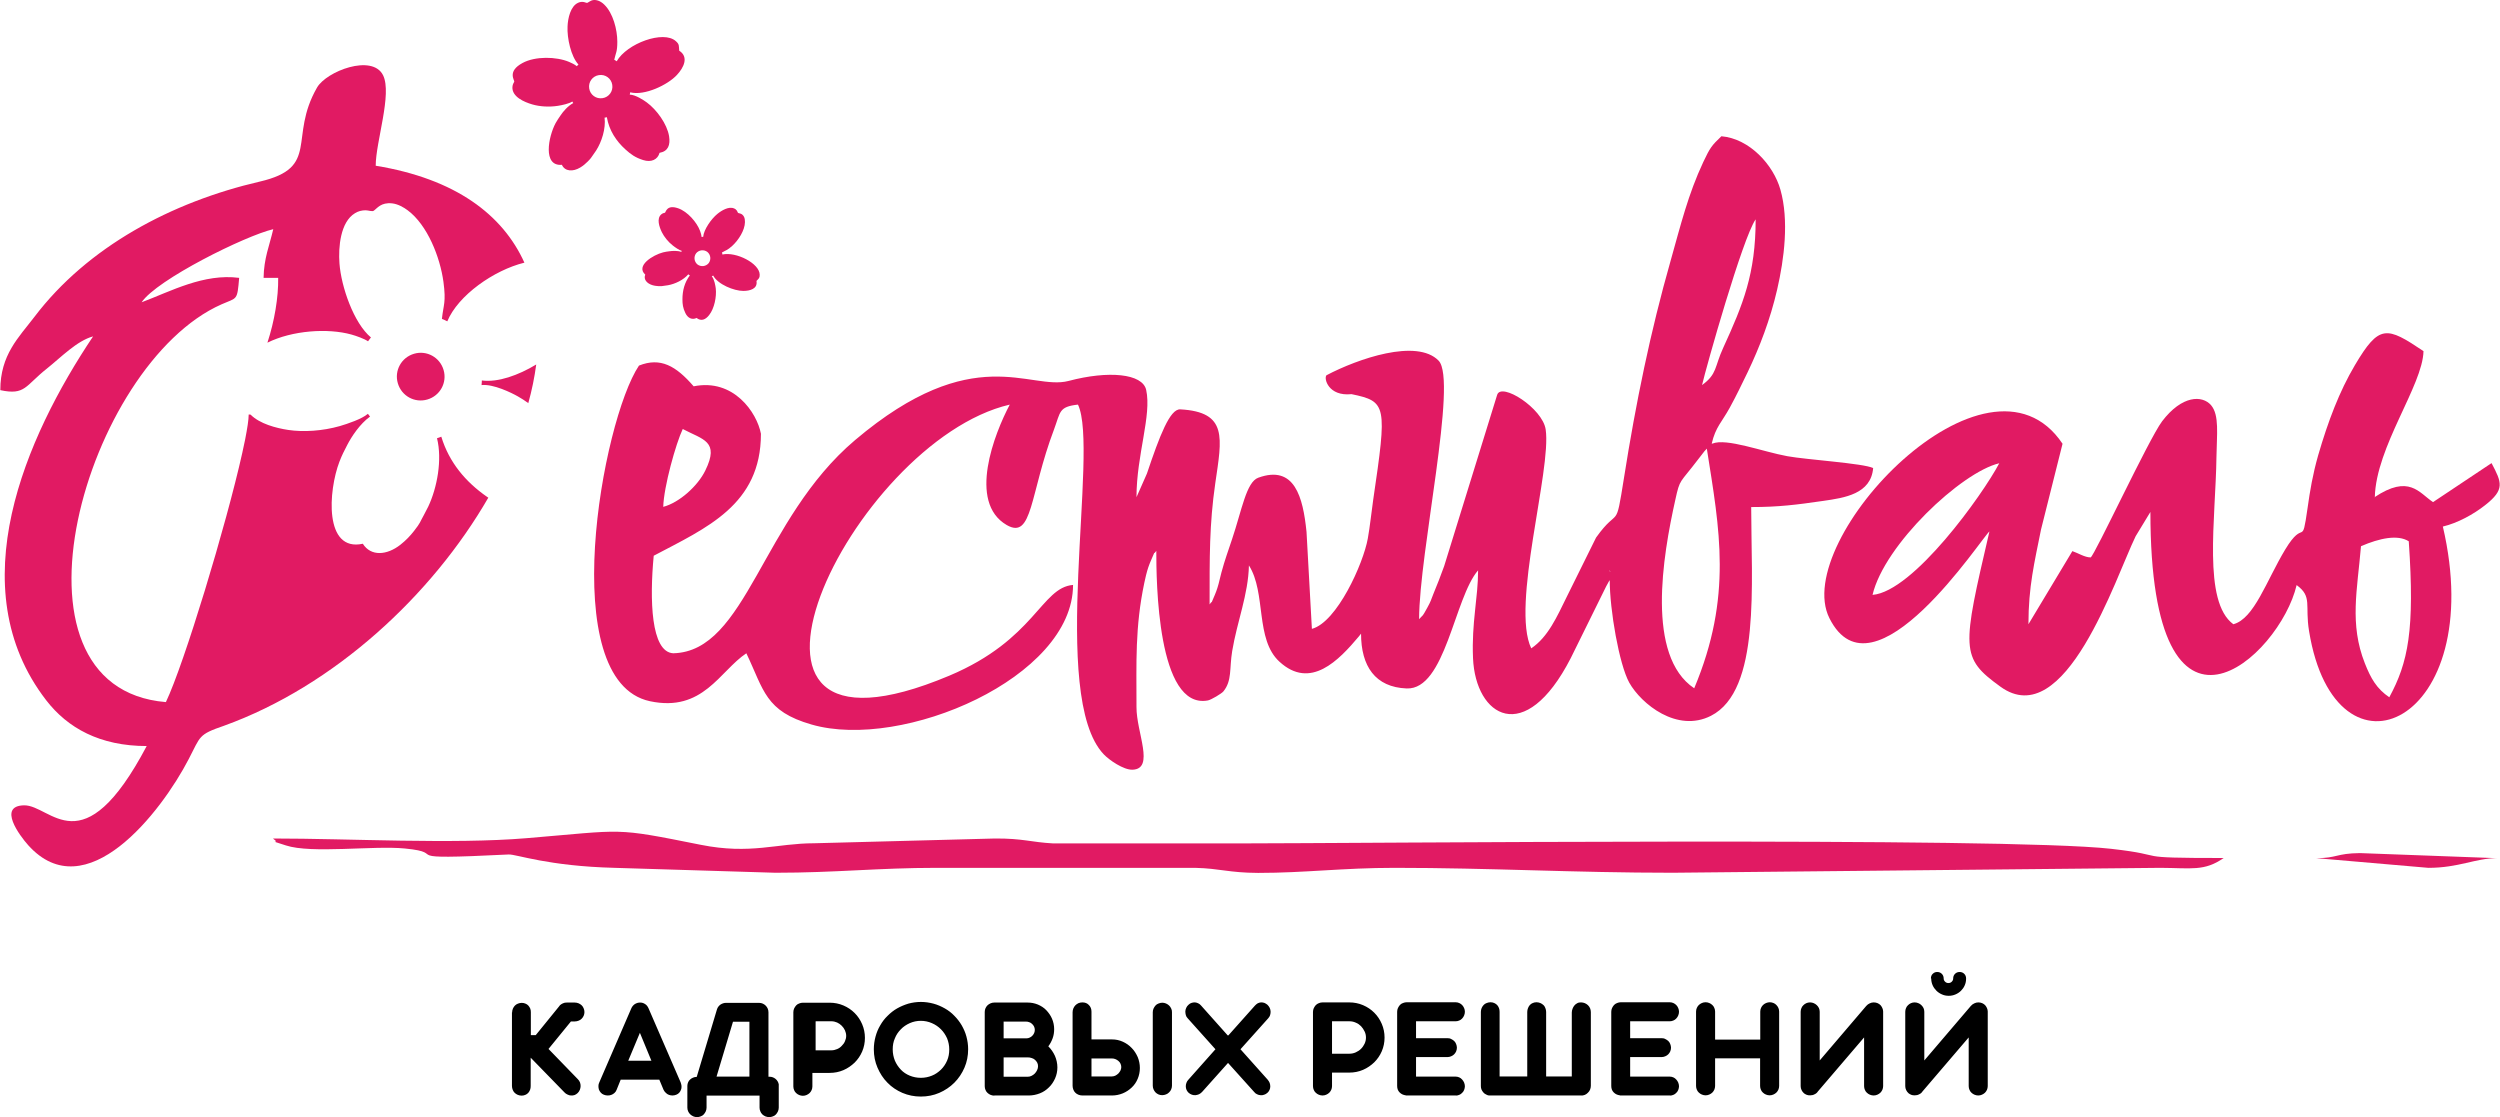
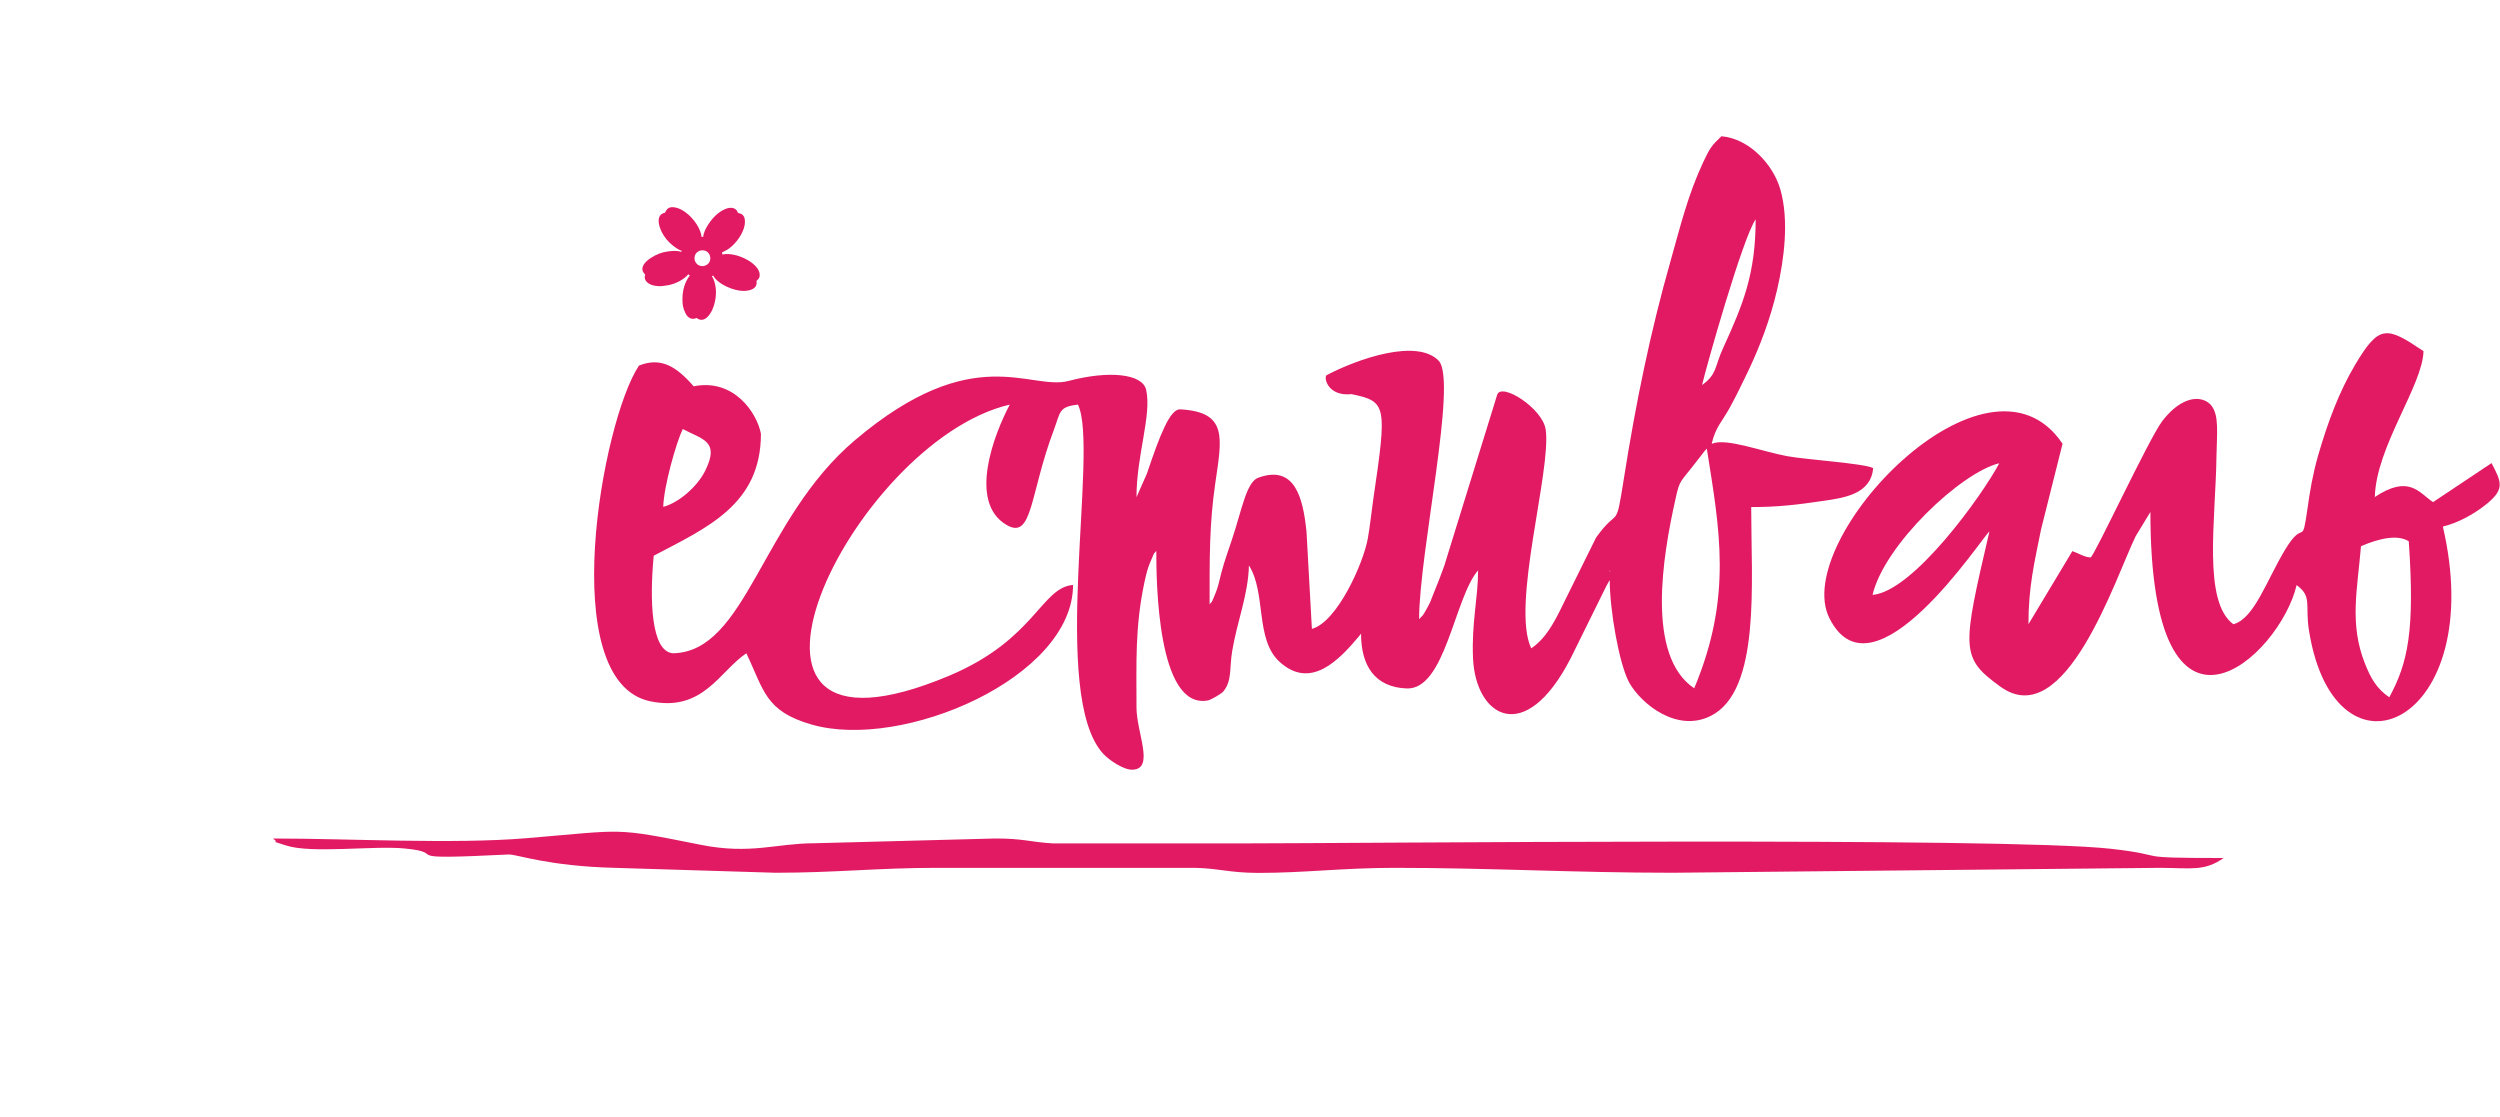
<svg xmlns="http://www.w3.org/2000/svg" id="_Слой_2" data-name="Слой 2" viewBox="0 0 162.76 72.72">
  <defs>
    <style> .cls-1 { fill: #e11a63; } .cls-1, .cls-2 { fill-rule: evenodd; } </style>
  </defs>
  <g id="_Слой_1-2" data-name="Слой 1">
    <g>
-       <path class="cls-2" d="m33.34,65.92c0-.09.02-.17.05-.25.03-.08.08-.14.13-.2.06-.06.12-.1.2-.13.08-.03.16-.05.25-.05s.17.02.24.05c.07.03.14.07.19.13.05.06.09.12.12.19.03.07.04.16.04.24v1.49h.32l1.51-1.86.03-.04.04-.05c.06-.05.12-.09.19-.12.04-.02.08-.03.12-.04.04,0,.08-.01.13-.01h.52c.09,0,.17.02.25.05.08.03.14.08.2.13.06.06.1.12.13.2.03.07.05.15.05.24s-.02.17-.05.24c-.03.07-.08.14-.13.19-.06.06-.12.1-.2.13-.08.03-.16.05-.25.05h-.25l-1.46,1.79,1.91,1.97c.06.06.11.13.14.21.03.08.04.16.04.24,0,.08-.02.16-.05.24-.03.08-.08.15-.14.21-.06.06-.13.1-.2.13-.08.03-.15.03-.23.03-.08,0-.15-.02-.23-.06-.08-.03-.14-.08-.2-.14l-2.2-2.26v1.84c0,.09-.01.17-.04.25-.03.08-.07.14-.12.2-.05.06-.12.1-.19.13-.07.03-.15.05-.24.05s-.17-.02-.25-.05c-.08-.03-.14-.08-.2-.13-.06-.06-.1-.12-.13-.2-.03-.08-.05-.16-.05-.25v-4.79h0Zm9.58,4.37h-2.51l-.27.67c-.03.08-.08.15-.14.2-.06.05-.13.1-.2.12-.07.03-.15.04-.24.04-.09,0-.17-.02-.25-.05-.08-.03-.15-.08-.2-.14-.05-.06-.09-.12-.12-.2-.02-.07-.03-.15-.03-.23,0-.08.02-.16.06-.24l2.08-4.81c.05-.12.13-.21.23-.28.1-.06.21-.1.34-.1.12,0,.23.03.33.1.1.06.17.16.22.27l2.09,4.82c.03.08.05.16.06.24,0,.08,0,.16-.03.23-.02.07-.06.14-.11.2-.05.06-.12.11-.2.14s-.16.05-.24.05c-.08,0-.16-.01-.24-.04-.08-.03-.14-.07-.2-.13-.06-.05-.11-.12-.15-.2l-.28-.67h0Zm-2.01-1.23h1.5l-.75-1.82-.76,1.82h0Zm8.56,2.27h-3.47v.78c0,.09-.02.16-.05.24-.03.07-.08.14-.13.2s-.12.1-.2.13c-.08.03-.16.05-.24.05s-.17-.02-.24-.05c-.08-.03-.14-.08-.2-.13s-.1-.12-.14-.2c-.03-.07-.05-.15-.05-.24v-1.42c0-.08.02-.16.05-.23.03-.07.07-.13.13-.18.05-.05.12-.09.19-.12.07-.03.15-.05.24-.05l1.31-4.37s.01-.04.02-.06c.04-.11.12-.21.22-.28.11-.07.23-.11.36-.11h2.15c.09,0,.17.02.24.05.07.03.14.08.19.13s.1.12.13.19c.03.07.05.15.05.24v4.2h.07c.15,0,.28.05.39.14.11.09.18.21.21.35,0,.02,0,.03,0,.05s0,.03,0,.05v1.42c0,.09-.02.16-.05.24-.03.07-.08.14-.13.2s-.12.1-.2.13c-.08.03-.16.05-.24.05s-.17-.02-.25-.05c-.08-.03-.14-.08-.2-.13-.06-.06-.1-.12-.13-.2-.03-.07-.05-.15-.05-.24v-.78h0Zm-2.83-1.24h2.15v-3.57h-1.07l-1.07,3.57h0Zm7.37-4.81c.32,0,.62.06.9.18.28.12.52.28.73.49.21.21.37.45.49.73.12.28.18.58.18.89s-.06.61-.18.89c-.12.28-.29.52-.49.72-.21.2-.45.37-.73.49-.28.12-.58.18-.9.18h-1.12v.88c0,.09-.02.17-.05.24-.03.07-.08.14-.13.19-.06.05-.12.1-.2.13-.07.03-.15.05-.24.05s-.16-.02-.24-.05c-.07-.03-.14-.07-.2-.13-.06-.05-.1-.12-.13-.19-.03-.07-.05-.15-.05-.24v-4.83c0-.09.02-.17.05-.24.03-.07.08-.14.13-.2s.12-.1.2-.13c.07-.03.15-.05.24-.05h1.73Zm-.91,1.23v1.87h1.03c.13,0,.25-.03.37-.08.12-.05.22-.12.3-.21.09-.09.16-.18.21-.3.05-.11.08-.23.08-.35s-.03-.25-.08-.36c-.05-.11-.12-.21-.21-.3-.09-.09-.19-.16-.3-.21-.12-.05-.24-.08-.36-.08h-1.03Zm6.85-1.28c.28,0,.56.04.82.11.26.07.51.18.74.31.23.13.44.29.62.48.19.19.35.4.48.62.13.23.24.47.31.74.07.26.11.53.11.82,0,.43-.08.83-.24,1.2-.16.37-.38.7-.66.98-.28.28-.61.5-.98.66-.37.16-.77.24-1.2.24s-.82-.08-1.2-.24c-.37-.16-.7-.38-.97-.66-.28-.28-.49-.61-.65-.98-.16-.37-.24-.77-.24-1.2,0-.28.04-.56.11-.82.07-.26.17-.51.31-.74.13-.23.29-.44.48-.62.19-.19.39-.35.62-.48.23-.13.47-.23.73-.31.26-.07.53-.11.82-.11h0Zm0,1.23c-.26,0-.49.05-.72.15-.22.1-.42.23-.58.4-.17.17-.3.36-.39.59-.1.22-.14.46-.14.72s.05.5.14.73c.1.23.23.42.39.59s.36.3.58.39c.22.09.46.14.72.14s.5-.05.72-.14c.23-.09.42-.23.59-.39.17-.17.3-.36.4-.59.1-.23.14-.47.14-.73s-.05-.49-.14-.72c-.1-.22-.23-.42-.4-.59-.17-.17-.36-.3-.59-.4-.23-.1-.47-.15-.72-.15h0Zm4.78,4.87c-.09,0-.16-.02-.24-.05-.07-.03-.14-.07-.2-.13-.06-.05-.1-.12-.13-.19-.03-.07-.05-.15-.05-.24v-4.84c0-.09.02-.17.05-.24.03-.07.08-.14.13-.19.06-.05.12-.1.2-.13.07-.03.15-.05.24-.05h2.16c.24,0,.46.04.68.13.21.09.4.21.55.37s.28.34.37.55c.09.21.14.44.14.68,0,.21-.03.41-.1.6-.07.19-.16.36-.28.52.18.18.32.38.43.62.1.23.16.49.16.75s-.05.49-.15.72c-.1.22-.23.42-.4.58-.17.17-.36.3-.59.39-.23.09-.47.14-.72.14h-2.24Zm.61-2.5v1.27h1.57c.09,0,.17-.02.25-.06.08-.04.15-.09.21-.15.06-.06.11-.14.15-.22.04-.08.06-.17.06-.26s-.02-.17-.06-.24c-.04-.07-.09-.13-.15-.18-.06-.05-.13-.09-.21-.11-.08-.03-.17-.04-.25-.04h-1.57Zm0-2.33v1.1h1.49c.08,0,.15-.02.21-.05.07-.03.12-.07.17-.12.05-.05.09-.11.12-.18.03-.07.04-.14.04-.21s-.02-.15-.05-.21c-.03-.07-.08-.12-.13-.17-.05-.05-.11-.09-.18-.11-.07-.03-.14-.04-.21-.04h-1.47Zm4.49-.6c0-.09.02-.17.05-.25.03-.08.08-.14.13-.2.06-.06.12-.1.2-.14.08-.03.16-.05.25-.05.18,0,.32.05.43.17.11.11.17.25.17.43v1.81h1.34c.25,0,.48.05.7.15.22.1.41.23.58.41.17.17.29.37.39.59.09.22.14.46.14.71s-.05.49-.14.7c-.09.22-.22.41-.39.57-.17.16-.36.29-.58.38-.22.09-.46.14-.7.14h-1.94c-.09,0-.17-.02-.25-.05-.08-.03-.15-.08-.2-.13-.06-.06-.1-.12-.13-.2-.03-.08-.05-.16-.05-.25v-4.79h0Zm5.22,0c0-.09.02-.17.05-.24.03-.07.08-.14.13-.2s.12-.1.2-.13c.08-.03.16-.05.24-.05s.17.02.24.05c.08.03.14.08.2.13s.1.12.14.2.05.15.05.24v4.78c0,.09-.02.16-.05.24s-.08.14-.14.2c-.06.06-.12.1-.2.13-.08.03-.16.05-.25.05s-.17-.02-.24-.05c-.07-.03-.14-.08-.19-.13-.05-.06-.1-.12-.13-.2-.03-.07-.05-.15-.05-.24v-4.78h0Zm-3.99,2.99v1.19h1.33c.08,0,.15-.02.22-.05.07-.04.14-.08.2-.14.06-.06.1-.13.14-.2.03-.07.05-.15.05-.22s-.02-.15-.05-.22c-.03-.07-.08-.13-.14-.18-.06-.05-.12-.09-.2-.12-.07-.03-.15-.04-.22-.04h-1.33Zm8.91-1.48l1.73-1.94c.05-.06.12-.11.18-.15.07-.03.14-.06.21-.06.07,0,.14,0,.22.03.07.03.14.07.2.12.06.06.11.12.15.2.03.07.06.15.06.23,0,.08,0,.16-.03.24-.02.08-.07.15-.12.21l-1.81,2.02,1.77,1.98c.06.07.1.14.13.21.03.08.04.16.04.24s-.02.15-.05.22c-.03.07-.08.14-.14.19-.07.06-.14.1-.21.12-.08.03-.15.04-.23.03-.08,0-.15-.02-.23-.06-.07-.03-.14-.08-.19-.15l-1.7-1.89-1.69,1.89c-.06.06-.12.11-.2.15-.07.03-.15.05-.23.06-.08,0-.15,0-.23-.03-.08-.03-.15-.07-.21-.12-.06-.06-.11-.12-.14-.19-.03-.07-.05-.15-.05-.23s.01-.15.04-.23c.03-.08.07-.15.13-.21l1.76-1.98-1.81-2.02c-.06-.06-.1-.13-.12-.21-.02-.08-.03-.16-.03-.24,0-.08.03-.16.06-.23.03-.07.08-.14.15-.2.06-.06.13-.1.2-.12.07-.03.15-.03.22-.03.07,0,.14.03.21.06.07.03.13.08.19.15l1.73,1.94h0Zm7.87-2.15c.32,0,.62.06.9.18.28.12.52.28.73.49.21.21.37.45.49.73.12.28.18.58.18.89s-.06.61-.18.89c-.12.28-.29.52-.49.72-.21.2-.45.37-.73.49-.28.12-.58.18-.9.18h-1.12v.88c0,.09-.02.17-.05.24-.03.07-.08.14-.13.19-.06.05-.12.1-.2.13-.07.03-.15.05-.24.05s-.16-.02-.24-.05c-.07-.03-.14-.07-.2-.13-.06-.05-.1-.12-.13-.19-.03-.07-.05-.15-.05-.24v-4.83c0-.09.02-.17.05-.24.03-.07.08-.14.13-.2.06-.06.12-.1.2-.13.07-.03.15-.05.24-.05h1.73Zm-1.12,1.23v2.11h1.14c.14,0,.28-.03.41-.09.13-.06.24-.13.34-.23.1-.1.17-.21.23-.33.06-.13.09-.26.09-.4s-.03-.28-.09-.4c-.06-.13-.14-.24-.23-.34-.1-.1-.21-.18-.34-.23-.13-.06-.26-.09-.4-.09h-1.14Zm4.8,4.82c-.16-.02-.29-.08-.4-.19-.11-.11-.16-.25-.16-.42v-4.83c0-.09.02-.17.05-.24.03-.07.08-.14.13-.2.05-.06.12-.1.2-.13.08-.03.16-.05.24-.05h3.18c.09,0,.17.02.24.05s.14.08.19.13c.05.06.1.12.13.2.03.07.05.15.05.24s-.02.16-.05.24c-.03.07-.07.14-.13.2-.05.06-.12.1-.19.13-.07.03-.15.05-.24.05h-2.57v1.1h2.04c.09,0,.17.01.24.05.07.03.14.08.2.13.06.06.1.12.13.2.03.08.05.16.05.24s-.02.17-.05.24-.08.14-.13.19-.12.1-.2.13c-.07.03-.15.05-.24.05h-2.04v1.27h2.57c.09,0,.17.02.24.05s.14.08.19.14c.05.06.1.12.13.2.03.08.05.16.05.24s-.02.16-.05.24c-.03.07-.07.14-.13.19-.05.06-.12.1-.19.13-.07.03-.15.05-.24.04h-3.23Zm4.89-5.43c0-.09.02-.17.05-.25.03-.08.08-.14.13-.2s.12-.1.2-.13c.08-.03.16-.05.25-.05s.17.02.24.05c.07.03.14.08.19.13.05.06.09.12.12.2.03.08.04.16.04.25v4.2h1.8v-4.2c0-.09.02-.17.05-.25.03-.08.07-.14.12-.2.05-.06.12-.1.19-.13.07-.03.15-.05.24-.05s.17.02.25.05.14.08.2.13.1.12.13.2c.03.08.05.16.05.25v4.2h1.67v-4.16c0-.09.02-.17.05-.25.03-.08.07-.15.12-.21.05-.06.11-.11.19-.15.07-.04.15-.05.24-.05s.17.02.25.05c.08.03.14.08.2.13s.1.12.14.2c.03.08.05.16.05.25v4.8c0,.09-.02.17-.05.25-.03.08-.08.14-.14.2-.06.06-.12.11-.2.14-.08.03-.16.05-.25.04h-5.93s-.03,0-.04,0c-.08,0-.15-.03-.22-.07-.07-.03-.13-.08-.17-.13-.05-.06-.09-.12-.12-.19-.03-.07-.04-.15-.04-.23v-4.8h0Zm9.05,5.43c-.16-.02-.29-.08-.4-.19-.11-.11-.16-.25-.16-.42v-4.83c0-.09.02-.17.05-.24.03-.07.08-.14.13-.2.06-.06.12-.1.2-.13.08-.03.16-.05.24-.05h3.18c.09,0,.17.02.24.05s.14.08.19.13.1.12.13.2c.03.07.05.15.05.24s-.02.16-.05.24c-.03.07-.07.14-.13.2-.05.06-.12.1-.19.13-.07.03-.15.05-.24.05h-2.57v1.1h2.04c.09,0,.17.01.24.05.07.03.14.08.2.13.06.06.1.12.13.2.03.08.05.16.05.24s-.02.17-.05.24-.08.14-.13.19-.12.1-.2.13c-.07.03-.15.05-.24.05h-2.04v1.27h2.57c.09,0,.17.02.24.05s.14.08.19.14.1.12.13.2c.03.08.05.16.05.24s-.02.16-.05.24c-.03.07-.07.14-.13.19-.05.06-.12.1-.19.13-.07.03-.15.05-.24.04h-3.23Zm6.21-3.63h2.93v-1.82c0-.09.02-.17.05-.24.03-.07.08-.14.13-.19.06-.05.12-.1.2-.13.08-.03.16-.05.24-.05s.17.02.24.05c.07.03.14.07.19.13.05.05.1.12.13.19.03.07.05.15.05.24v4.84c0,.09-.02.16-.05.24-.03.07-.08.14-.13.19-.06.05-.12.1-.2.13-.07.03-.15.05-.24.05s-.16-.02-.24-.05c-.07-.03-.14-.07-.2-.13-.06-.05-.1-.12-.13-.19-.03-.07-.05-.15-.05-.24v-1.8h-2.93v1.8c0,.09-.02.16-.05.24-.03.07-.08.14-.13.19-.06.05-.12.1-.2.13-.07.03-.15.05-.24.05s-.16-.02-.24-.05c-.07-.03-.14-.07-.2-.13-.06-.05-.1-.12-.13-.19-.03-.07-.05-.15-.05-.24v-4.84c0-.09.02-.17.05-.24.03-.07.08-.14.13-.19.06-.05.12-.1.2-.13.07-.03.15-.05.24-.05s.17.02.24.05c.07.03.14.07.2.13.06.05.1.12.13.19.03.07.05.15.05.24v1.82h0Zm10.93,3.03c0,.09-.02.16-.05.24-.03.07-.08.14-.13.19-.06.05-.12.1-.2.13-.07.03-.15.05-.24.05s-.16-.02-.24-.05c-.07-.03-.14-.07-.2-.13-.06-.05-.1-.12-.13-.19-.03-.07-.05-.15-.05-.24v-3.17l-3.01,3.52c-.05.08-.12.14-.21.18-.09.05-.18.07-.28.07-.09,0-.16,0-.23-.03-.07-.03-.13-.06-.18-.1-.07-.06-.12-.13-.16-.21-.04-.08-.06-.17-.06-.26v-4.84c0-.09.02-.17.05-.24.03-.07.07-.14.13-.19.05-.05.12-.1.19-.13.07-.03.15-.05.24-.05s.17.02.24.05.14.07.2.13c.06.05.1.12.14.19.03.07.05.15.05.24v3.17l3.03-3.55c.07-.08.14-.13.23-.17.08-.04.17-.06.26-.06s.18.02.25.05c.07.03.14.08.19.13.05.06.09.12.12.19.03.07.05.15.05.22v4.85h0Zm3.11-7.01c0-.06.01-.12.03-.17.02-.05.05-.1.09-.13.04-.04.08-.07.13-.09.05-.02.1-.03.16-.03.12,0,.22.04.3.12.08.08.12.18.12.3,0,.08.03.15.09.21.06.06.13.09.22.09s.16-.03.22-.09c.06-.06.09-.13.09-.21,0-.12.04-.22.12-.3s.18-.12.3-.12.22.04.3.12c.08.08.12.18.12.3v.02c0,.15-.03.3-.09.43-.06.14-.14.25-.24.35-.1.1-.22.18-.36.24-.14.06-.28.09-.44.09s-.31-.03-.44-.09c-.14-.06-.26-.14-.36-.24-.1-.1-.19-.22-.25-.36-.06-.14-.09-.28-.09-.44h0Zm3.7,7.01c0,.09-.02.16-.05.24-.03.07-.08.14-.13.19-.06.05-.12.1-.2.13-.07.03-.15.05-.24.05s-.16-.02-.24-.05c-.07-.03-.14-.07-.2-.13-.06-.05-.1-.12-.13-.19-.03-.07-.05-.15-.05-.24v-3.17l-3.01,3.52c-.05.08-.12.14-.21.18-.09.05-.18.07-.28.07-.09,0-.16,0-.23-.03-.07-.03-.13-.06-.18-.1-.07-.06-.12-.13-.16-.21-.04-.08-.06-.17-.06-.26v-4.84c0-.09.02-.17.05-.24.03-.07.07-.14.13-.19.05-.05.12-.1.19-.13s.15-.05.24-.05.17.02.24.05c.08.03.14.07.2.13.06.05.1.12.14.19.03.07.05.15.05.24v3.17l3.03-3.55c.07-.08.14-.13.23-.17.08-.04.17-.06.26-.06s.18.02.25.05c.07.03.14.08.19.13.05.06.09.12.12.19.03.07.05.15.05.22v4.85Z" />
-       <path class="cls-1" d="m26.96,23.03c.82-.24,1.68.23,1.92,1.06.24.82-.23,1.68-1.06,1.92-.82.24-1.68-.23-1.92-1.06-.24-.82.23-1.68,1.06-1.92h0Zm-10.67,3.96h-.1c0,.34-.09.9-.23,1.62l-.19.89c-1.05,4.71-3.78,13.72-4.97,16.21-11.28-.94-5.21-22,3.63-25.9,1.03-.45,1.01-.22,1.14-1.72-2.3-.3-4.44.87-6.35,1.59.98-1.47,6.74-4.33,8.57-4.76-.25,1.08-.61,1.89-.63,3.17h.95c.02,1.26-.24,2.81-.7,4.22,1.61-.8,3.93-.96,5.47-.53.32.09.83.27,1.08.44.06-.09.13-.17.19-.25-1.12-.93-1.94-3.31-2.05-4.82-.08-1.06.06-2.7,1.01-3.27.21-.13.44-.19.69-.19.18,0,.43.1.53.03.23-.16.47-.56,1.2-.48.37.04.76.26,1.01.45,1.29.96,2.11,3.05,2.33,4.66.18,1.35,0,1.47-.1,2.41.12.05.24.1.35.16.7-1.69,3.03-3.33,5.02-3.82-1.41-3.12-4.48-5.46-9.68-6.31,0-1.56,1.08-4.67.48-5.89-.7-1.41-3.69-.26-4.3.8-1.88,3.27.23,5.2-3.72,6.12-5.75,1.33-11.22,4.25-14.68,8.81-1.02,1.34-2.22,2.46-2.22,4.77,1.63.35,1.61-.28,3.04-1.41.88-.7,1.95-1.81,3-2.09-4.4,6.57-8.7,16.36-3.06,23.68,1.4,1.82,3.51,2.99,6.55,2.99-4.19,7.93-6.23,3.82-7.99,3.86-1.72.04-.29,1.96.27,2.59,3.76,4.19,8.66-2.13,10.46-5.61.78-1.49.6-1.58,2.29-2.16,7.2-2.6,13.55-8.51,17.21-14.85l-.09-.06c-1.38-.96-2.46-2.23-2.97-3.91-.09.04-.19.07-.28.1.35,1.4.01,3.22-.57,4.45l-.29.56c-.27.48-.2.47-.63,1.02-.25.32-.52.61-.9.91-.87.68-1.91.77-2.44-.07-2.53.55-2.25-3.45-1.52-5.35.17-.44.31-.7.51-1.09.29-.56.82-1.36,1.48-1.84-.05-.06-.09-.12-.14-.18-.39.34-1.32.65-1.83.8-1.12.32-2.37.4-3.36.25-.79-.12-1.85-.4-2.44-.99h0Zm18.11-.74c-.23-.17-.45-.31-.68-.44-.42-.24-1.6-.82-2.37-.74.01-.1.02-.2.02-.3,1.05.14,2.38-.34,3.54-1.04-.11.83-.28,1.67-.52,2.53Z" />
      <path class="cls-1" d="m104.77,37.14l.1.09s-.13-.06-.1-.09h0Zm6.35-7.94c.83,5.27,1.69,9.63-.82,15.61-3.15-2.11-2.05-8.6-1.23-12.27.31-1.41.27-1.03,1.49-2.64.04-.05.1-.13.14-.18.4-.52.18-.24.43-.52h0Zm-67.94,3.81c.03-1.32.83-4.16,1.27-5.08,1.32.7,2.41.78,1.47,2.7-.49,1.01-1.7,2.1-2.75,2.37h0Zm68.26-4.13l-.32.32.32-.32h0Zm-.63-3.81c.27-1.17,2.64-9.57,3.49-10.79,0,3.55-.82,5.54-2.11,8.36-.58,1.26-.38,1.7-1.38,2.43h0Zm.63,3.81c.25-1.08.66-1.4,1.17-2.33.47-.86.74-1.44,1.17-2.32.78-1.63,1.47-3.43,1.92-5.38.46-1.99.78-4.51.21-6.51-.45-1.59-1.99-3.31-3.84-3.47-.64.61-.74.75-1.18,1.68-.98,2.09-1.46,4.06-2.13,6.44-1.31,4.6-2.26,9.23-3.03,14.11-.57,3.59-.31,1.78-1.82,3.9l-1.89,3.82c-.66,1.34-1.23,2.65-2.33,3.39-1.33-2.78,1.33-11.61.94-14.25-.2-1.38-2.9-3.1-3.16-2.25l-3.45,11.15c-.28.77-.4,1.07-.71,1.83-.16.39-.13.41-.39.88-.36.65-.22.39-.53.74,0-4.34,2.52-15.54,1.27-16.83-1.42-1.46-5.27-.12-7.3.95-.19.2.12,1.39,1.63,1.23,2.3.48,2.32.7,1.41,6.89-.11.76-.21,1.74-.35,2.51-.29,1.63-2.01,5.45-3.64,5.88l-.35-6.32c-.23-2.25-.77-4.38-3.14-3.52-.78.28-1.07,2.11-1.71,4.01-.27.82-.46,1.31-.69,2.16-.11.39-.14.63-.26,1-.03.1-.13.38-.17.46-.37.86-.06.21-.34.62,0-3.06-.02-5.2.37-7.89.43-2.96.83-4.64-2.28-4.81-.67-.04-1.34,1.71-2.17,4.18l-.68,1.54c0-2.76,1-5.33.63-6.99-.24-1.06-2.45-1.27-5.05-.58-2.52.66-6.17-2.69-13.9,3.85-6.11,5.17-7.06,13.77-11.84,13.88-1.46-.08-1.54-3.51-1.27-6.35,3.44-1.82,6.98-3.31,6.98-7.94-.26-1.38-1.78-3.62-4.38-3.09-1.15-1.33-2.16-1.91-3.56-1.35-2.4,3.58-5.47,20.52.71,21.85,3.46.74,4.54-1.96,6.28-3.12,1.15,2.4,1.22,3.77,4.25,4.64,5.92,1.71,17.02-3.06,17.02-9.09-2.08.17-2.46,3.55-8.06,5.91-17.32,7.28-6.35-15.26,3.94-17.65-.99,1.87-2.76,6.35-.2,7.84,1.7.98,1.49-2.02,3.08-6.22.43-1.15.3-1.48,1.56-1.62,1.4,2.91-1.91,19,1.68,22.77.35.37,1.29,1.02,1.87,1,1.47-.05.25-2.43.26-4.08,0-2.9-.1-5.19.51-8.09.05-.26.17-.75.26-1.01.03-.1.14-.37.18-.46.35-.81.08-.24.34-.61,0,1.91.05,10.36,3.36,9.74.21-.04.9-.45,1.01-.59.57-.71.38-1.46.57-2.62.32-1.93,1.05-3.69,1.09-5.58,1.14,1.79.39,4.81,1.99,6.27,2.02,1.85,3.86-.09,5.17-1.65.03-.04.09-.12.14-.18,0,2.12.92,3.49,2.97,3.57,2.52.1,3.1-5.91,4.65-7.69,0,1.81-.43,3.39-.33,5.72.16,3.79,3.37,5.82,6.36,0l2.31-4.68c.03-.05.09-.16.11-.2.02-.04.07-.14.12-.2,0,1.93.61,5.47,1.27,6.67.79,1.4,3.12,3.28,5.32,2.16,3.25-1.65,2.62-8.64,2.62-13.59,1.79,0,2.96-.15,4.68-.4,1.4-.2,3.12-.45,3.26-2.14-.65-.31-4.31-.54-5.58-.77-1.6-.29-3.98-1.2-4.89-.82Z" />
      <path class="cls-1" d="m155.56,45.4c-.83-.56-1.21-1.23-1.6-2.22-1.01-2.56-.49-4.77-.25-7.62,1.22-.53,2.4-.77,3.11-.32.4,5.79-.04,7.89-1.27,10.16h0Zm-33.65-6.67c.76-3.26,5.78-7.99,8.25-8.57-1.08,2.05-5.59,8.35-8.25,8.57h0Zm32.7-6.35c.07-3.29,3.12-7.28,3.17-9.52-2.4-1.61-2.88-1.77-4.47.92-1,1.69-1.74,3.63-2.39,5.87-.35,1.23-.53,2.29-.69,3.44-.38,2.65-.19.6-1.45,2.68-1.23,2.04-2.02,4.51-3.38,4.87-2.01-1.47-1.15-6.85-1.1-10.88.02-1.48.2-2.73-.35-3.38-.57-.66-1.89-.66-3.19,1.05-.88,1.18-4.41,8.77-4.65,8.86-.38,0-.83-.29-1.19-.41l-2.86,4.76c0-2.45.39-4.02.82-6.17l1.4-5.58c-4.89-7.3-17.72,6.27-15.18,11.35,2.85,5.71,9.96-5.3,10.42-5.64-1.79,7.69-1.9,8.21.71,10.1,4.22,3.07,7.49-7.08,8.81-9.79l.96-1.58c0,17.2,8.44,9.42,9.52,4.76,1.04.76.53,1.29.81,3,1.72,10.56,11.7,5.99,8.71-6.81.97-.23,2-.8,2.75-1.39,1.3-1.02,1.09-1.47.42-2.74l-3.81,2.54c-.92-.62-1.56-1.82-3.81-.32Z" />
      <path class="cls-1" d="m17.78,54.6c.59.41-.57-.02.83.44,1.66.55,5.71,0,7.74.2,3.09.3-1.02.78,6.77.39.5-.02,2.54.76,6.89.87l10.47.32c3.93,0,6.71-.32,10.48-.32h16.84c1.64.04,2.18.32,4.11.33,3.06,0,5.51-.33,8.89-.33,6.21,0,11.67.32,18.1.32l31.75-.32c2.01.01,2.86.24,4.12-.64-6.39,0-3.27-.14-7.34-.6-6.91-.78-49.46-.35-56.79-.35h-12.07c-1.47-.08-1.96-.33-3.8-.32l-11.77.31c-2.43,0-4.13.75-7.38.1-5.76-1.15-4.83-.97-11.35-.43-4.81.4-11.48.02-16.49.02Z" />
-       <path class="cls-1" d="m150.8,55.87l7.3.63c1.97,0,3.08-.63,4.44-.63l-8.9-.33c-1.57.02-1.47.33-2.85.33Z" />
-       <path class="cls-1" d="m39.51,7.64c.15.85.6,1.54,1.21,2.09.34.31.64.53,1.15.69.53.17.95-.03,1.07-.47.56-.1.71-.51.62-1.08-.13-.8-.81-1.73-1.45-2.2-.19-.14-.73-.5-1.11-.51.01-.05.02-.1.03-.15.93.24,2.44-.48,3.04-1.13.43-.46.8-1.16.15-1.58-.03-.32.02-.41-.22-.62-.8-.73-3.19.15-3.85,1.31-.05-.04-.11-.07-.16-.1.1-.46.2-.5.2-1.17,0-.8-.28-1.87-.85-2.42-.11-.11-.29-.24-.47-.28-.35-.08-.49.1-.62.16-.05.03-.17-.04-.26-.05-.12-.02-.24,0-.35.05-.5.22-.67,1.02-.69,1.54-.04.75.22,1.96.71,2.48-.04.04-.07.07-.11.11-.11-.1-.35-.22-.5-.28-.83-.35-2.2-.38-3.03.07-1.02.55-.51,1.12-.54,1.22-.02.06-.11.15-.12.35-.03.63.75.97,1.3,1.13.48.14,1.09.18,1.66.09.26-.04.73-.14.94-.28.02.03.04.07.06.1-.35.19-.66.55-.83.81-.12.18-.21.3-.32.5-.47.88-.85,2.82.41,2.71.2.44.72.46,1.19.18.2-.12.35-.25.49-.39.24-.24.21-.24.37-.46l.18-.26c.36-.56.64-1.43.55-2.14.05,0,.1-.02.14-.03h0Zm-.52-2.75c.42-.07.81.22.87.63.07.42-.22.81-.63.87-.42.07-.81-.22-.87-.63-.07-.42.22-.81.63-.87Z" />
-       <path class="cls-1" d="m44.92,17.92c-.36.47-.49,1.01-.49,1.57,0,.31.03.56.19.89.16.34.45.46.73.32.3.23.58.12.82-.19.34-.43.49-1.2.43-1.73-.02-.16-.09-.6-.26-.79.03-.02.06-.03.09-.05.31.58,1.36,1,1.96,1,.43,0,.95-.13.86-.65.15-.16.21-.18.21-.4,0-.74-1.54-1.52-2.43-1.32,0-.04-.01-.08-.03-.13.27-.16.34-.13.68-.44.4-.37.81-1,.82-1.54,0-.11-.01-.26-.07-.36-.12-.21-.28-.2-.36-.23-.04-.01-.06-.1-.09-.15-.05-.07-.11-.12-.19-.15-.34-.15-.81.13-1.09.36-.39.32-.88,1.01-.92,1.49-.04,0-.07,0-.11,0,0-.1-.05-.28-.09-.38-.21-.57-.82-1.27-1.43-1.48-.75-.26-.8.26-.86.29-.04.02-.12.01-.23.1-.33.27-.14.82.03,1.17.15.3.41.63.72.87.14.11.41.3.57.34,0,.02-.02.05-.02.07-.26-.09-.58-.07-.79-.04-.14.02-.24.03-.4.07-.66.17-1.8.87-1.16,1.45-.13.3.1.57.45.68.16.05.29.06.42.07.23,0,.22,0,.4-.03l.21-.03c.45-.08,1.01-.34,1.32-.71.03.02.05.04.08.06h0Zm1.13-1.52c.22.18.26.5.09.73-.18.22-.5.26-.73.09-.22-.18-.26-.5-.09-.73.18-.22.5-.26.73-.09Z" />
+       <path class="cls-1" d="m44.92,17.92c-.36.47-.49,1.01-.49,1.57,0,.31.03.56.19.89.16.34.45.46.73.32.3.23.58.12.82-.19.34-.43.49-1.2.43-1.73-.02-.16-.09-.6-.26-.79.03-.02.06-.03.09-.05.31.58,1.36,1,1.96,1,.43,0,.95-.13.86-.65.15-.16.21-.18.21-.4,0-.74-1.54-1.52-2.43-1.32,0-.04-.01-.08-.03-.13.27-.16.34-.13.68-.44.4-.37.81-1,.82-1.54,0-.11-.01-.26-.07-.36-.12-.21-.28-.2-.36-.23-.04-.01-.06-.1-.09-.15-.05-.07-.11-.12-.19-.15-.34-.15-.81.13-1.09.36-.39.32-.88,1.01-.92,1.49-.04,0-.07,0-.11,0,0-.1-.05-.28-.09-.38-.21-.57-.82-1.27-1.43-1.48-.75-.26-.8.26-.86.29-.04.02-.12.01-.23.1-.33.27-.14.82.03,1.17.15.3.41.63.72.87.14.11.41.3.57.34,0,.02-.02.05-.02.07-.26-.09-.58-.07-.79-.04-.14.02-.24.03-.4.07-.66.17-1.8.87-1.16,1.45-.13.3.1.57.45.68.16.05.29.06.42.07.23,0,.22,0,.4-.03l.21-.03c.45-.08,1.01-.34,1.32-.71.03.02.05.04.08.06h0Zm1.13-1.52c.22.18.26.5.09.73-.18.22-.5.26-.73.09-.22-.18-.26-.5-.09-.73.18-.22.5-.26.73-.09" />
    </g>
  </g>
</svg>